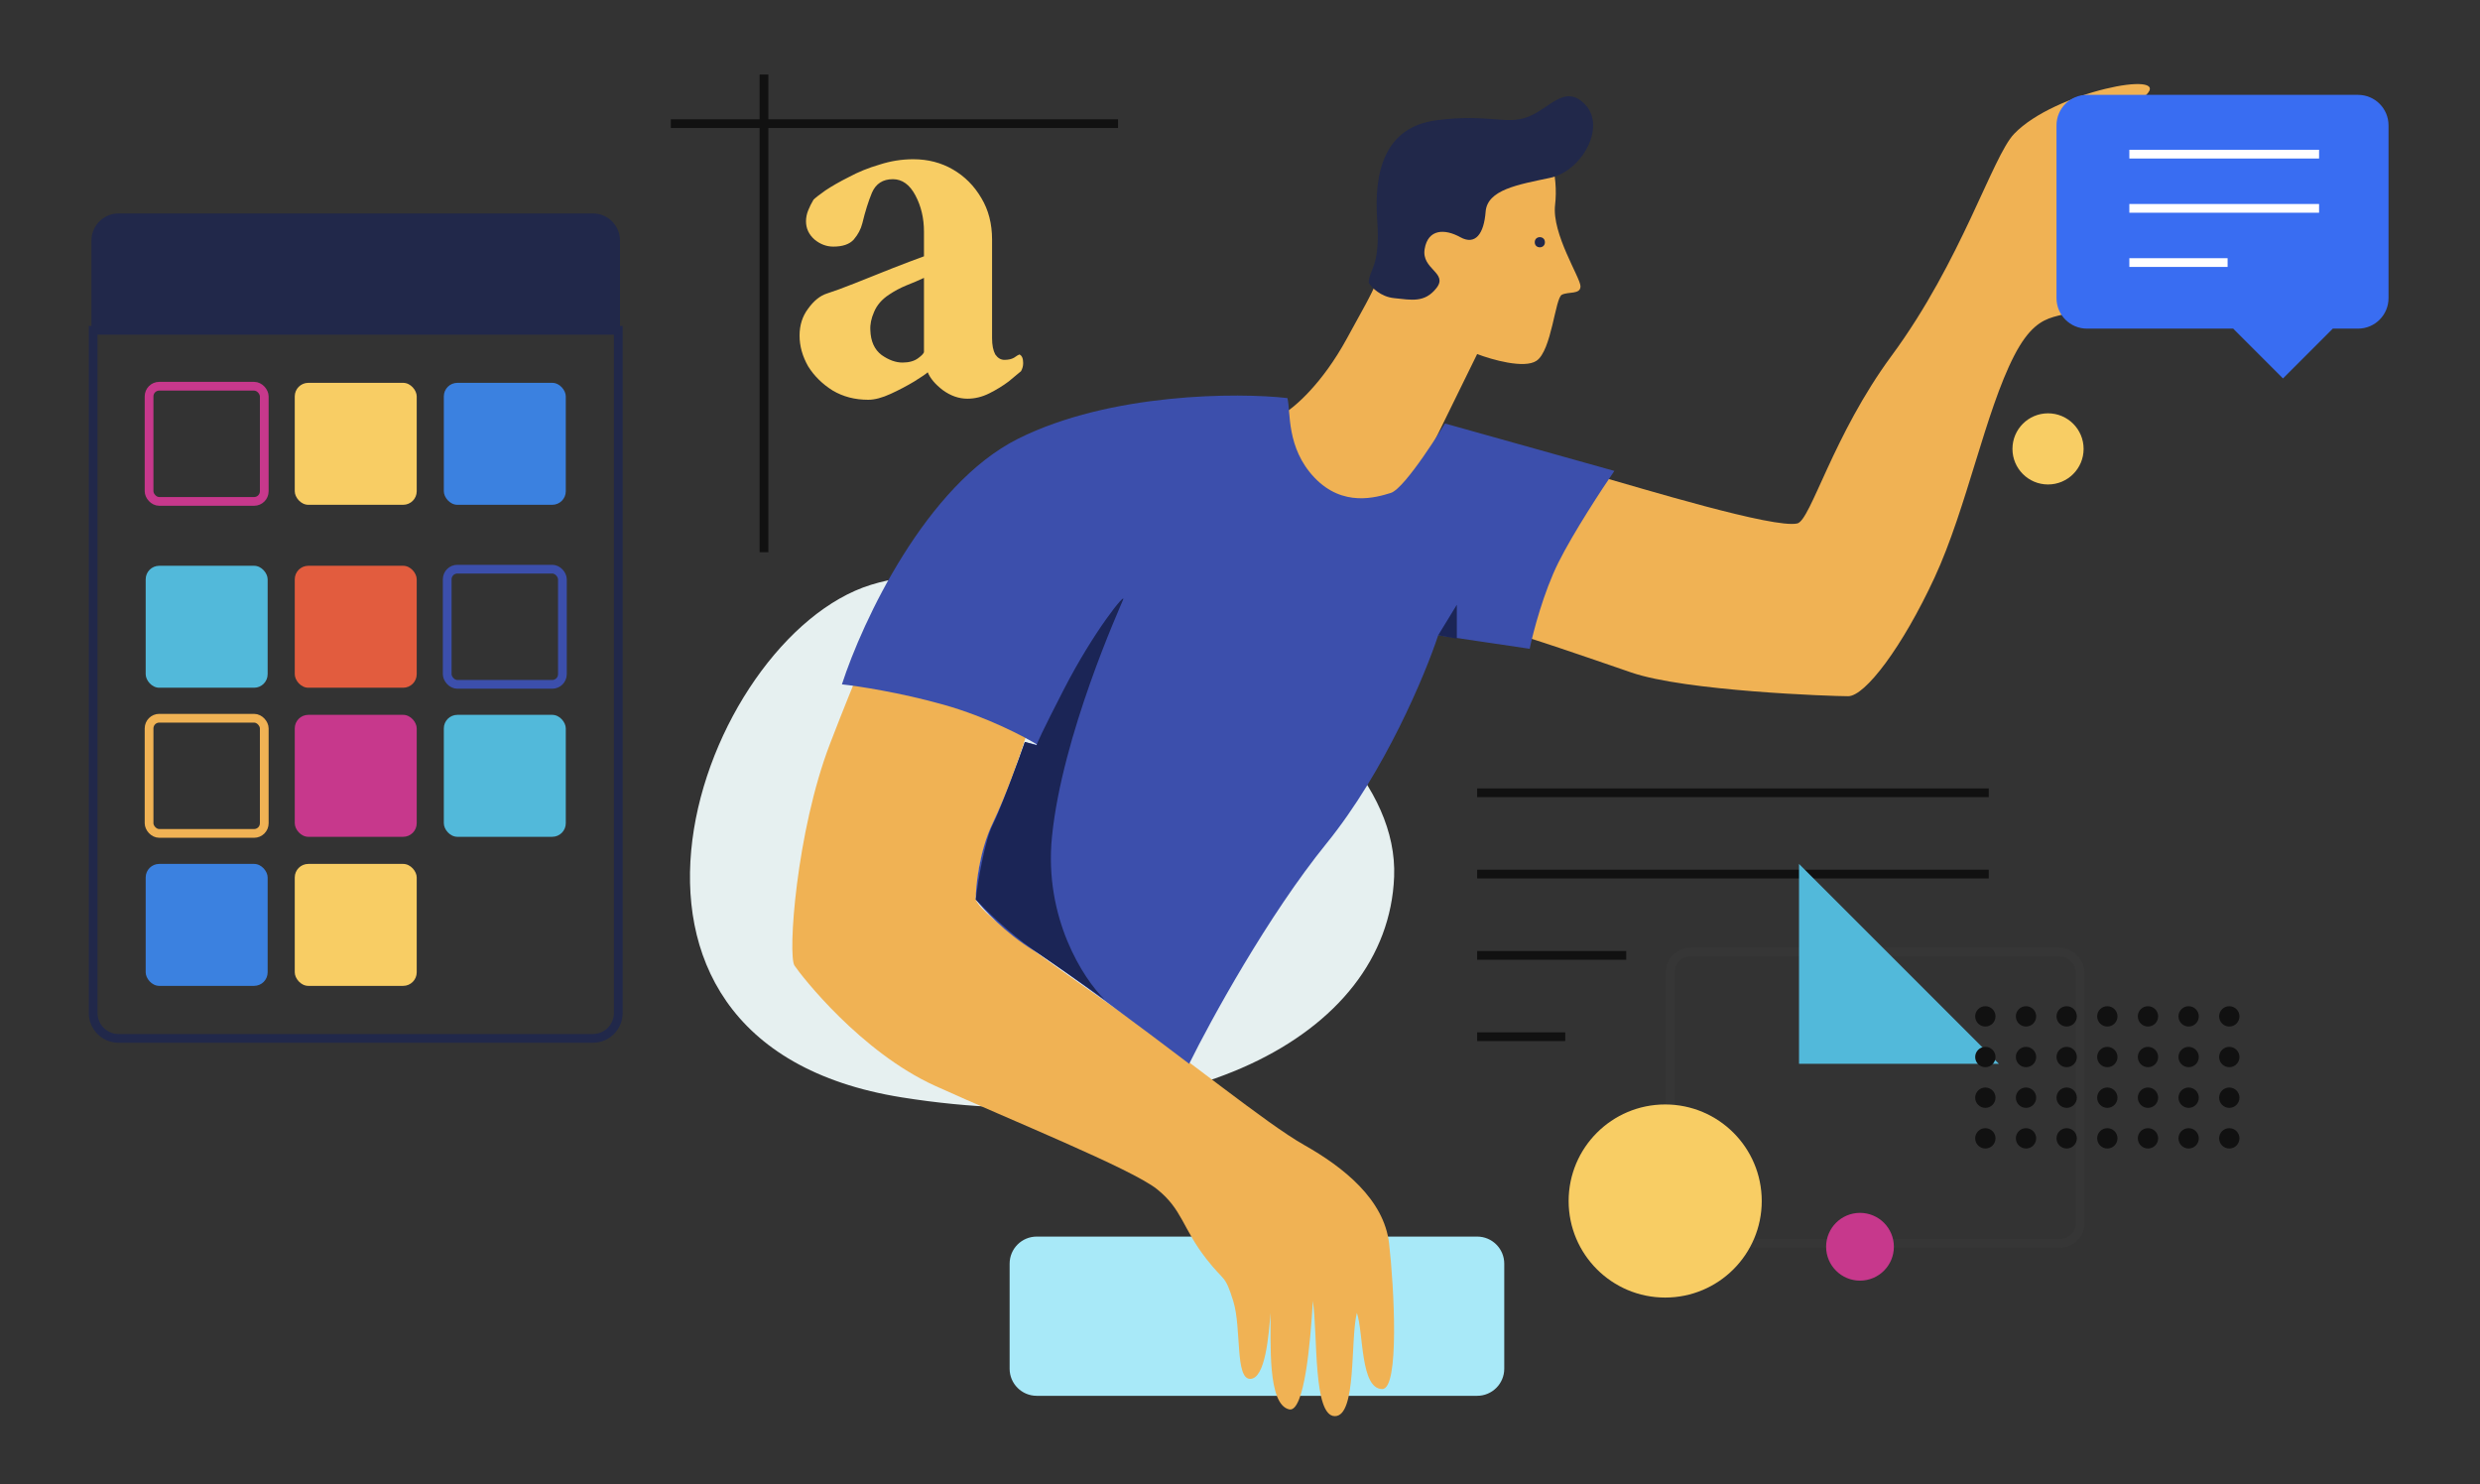
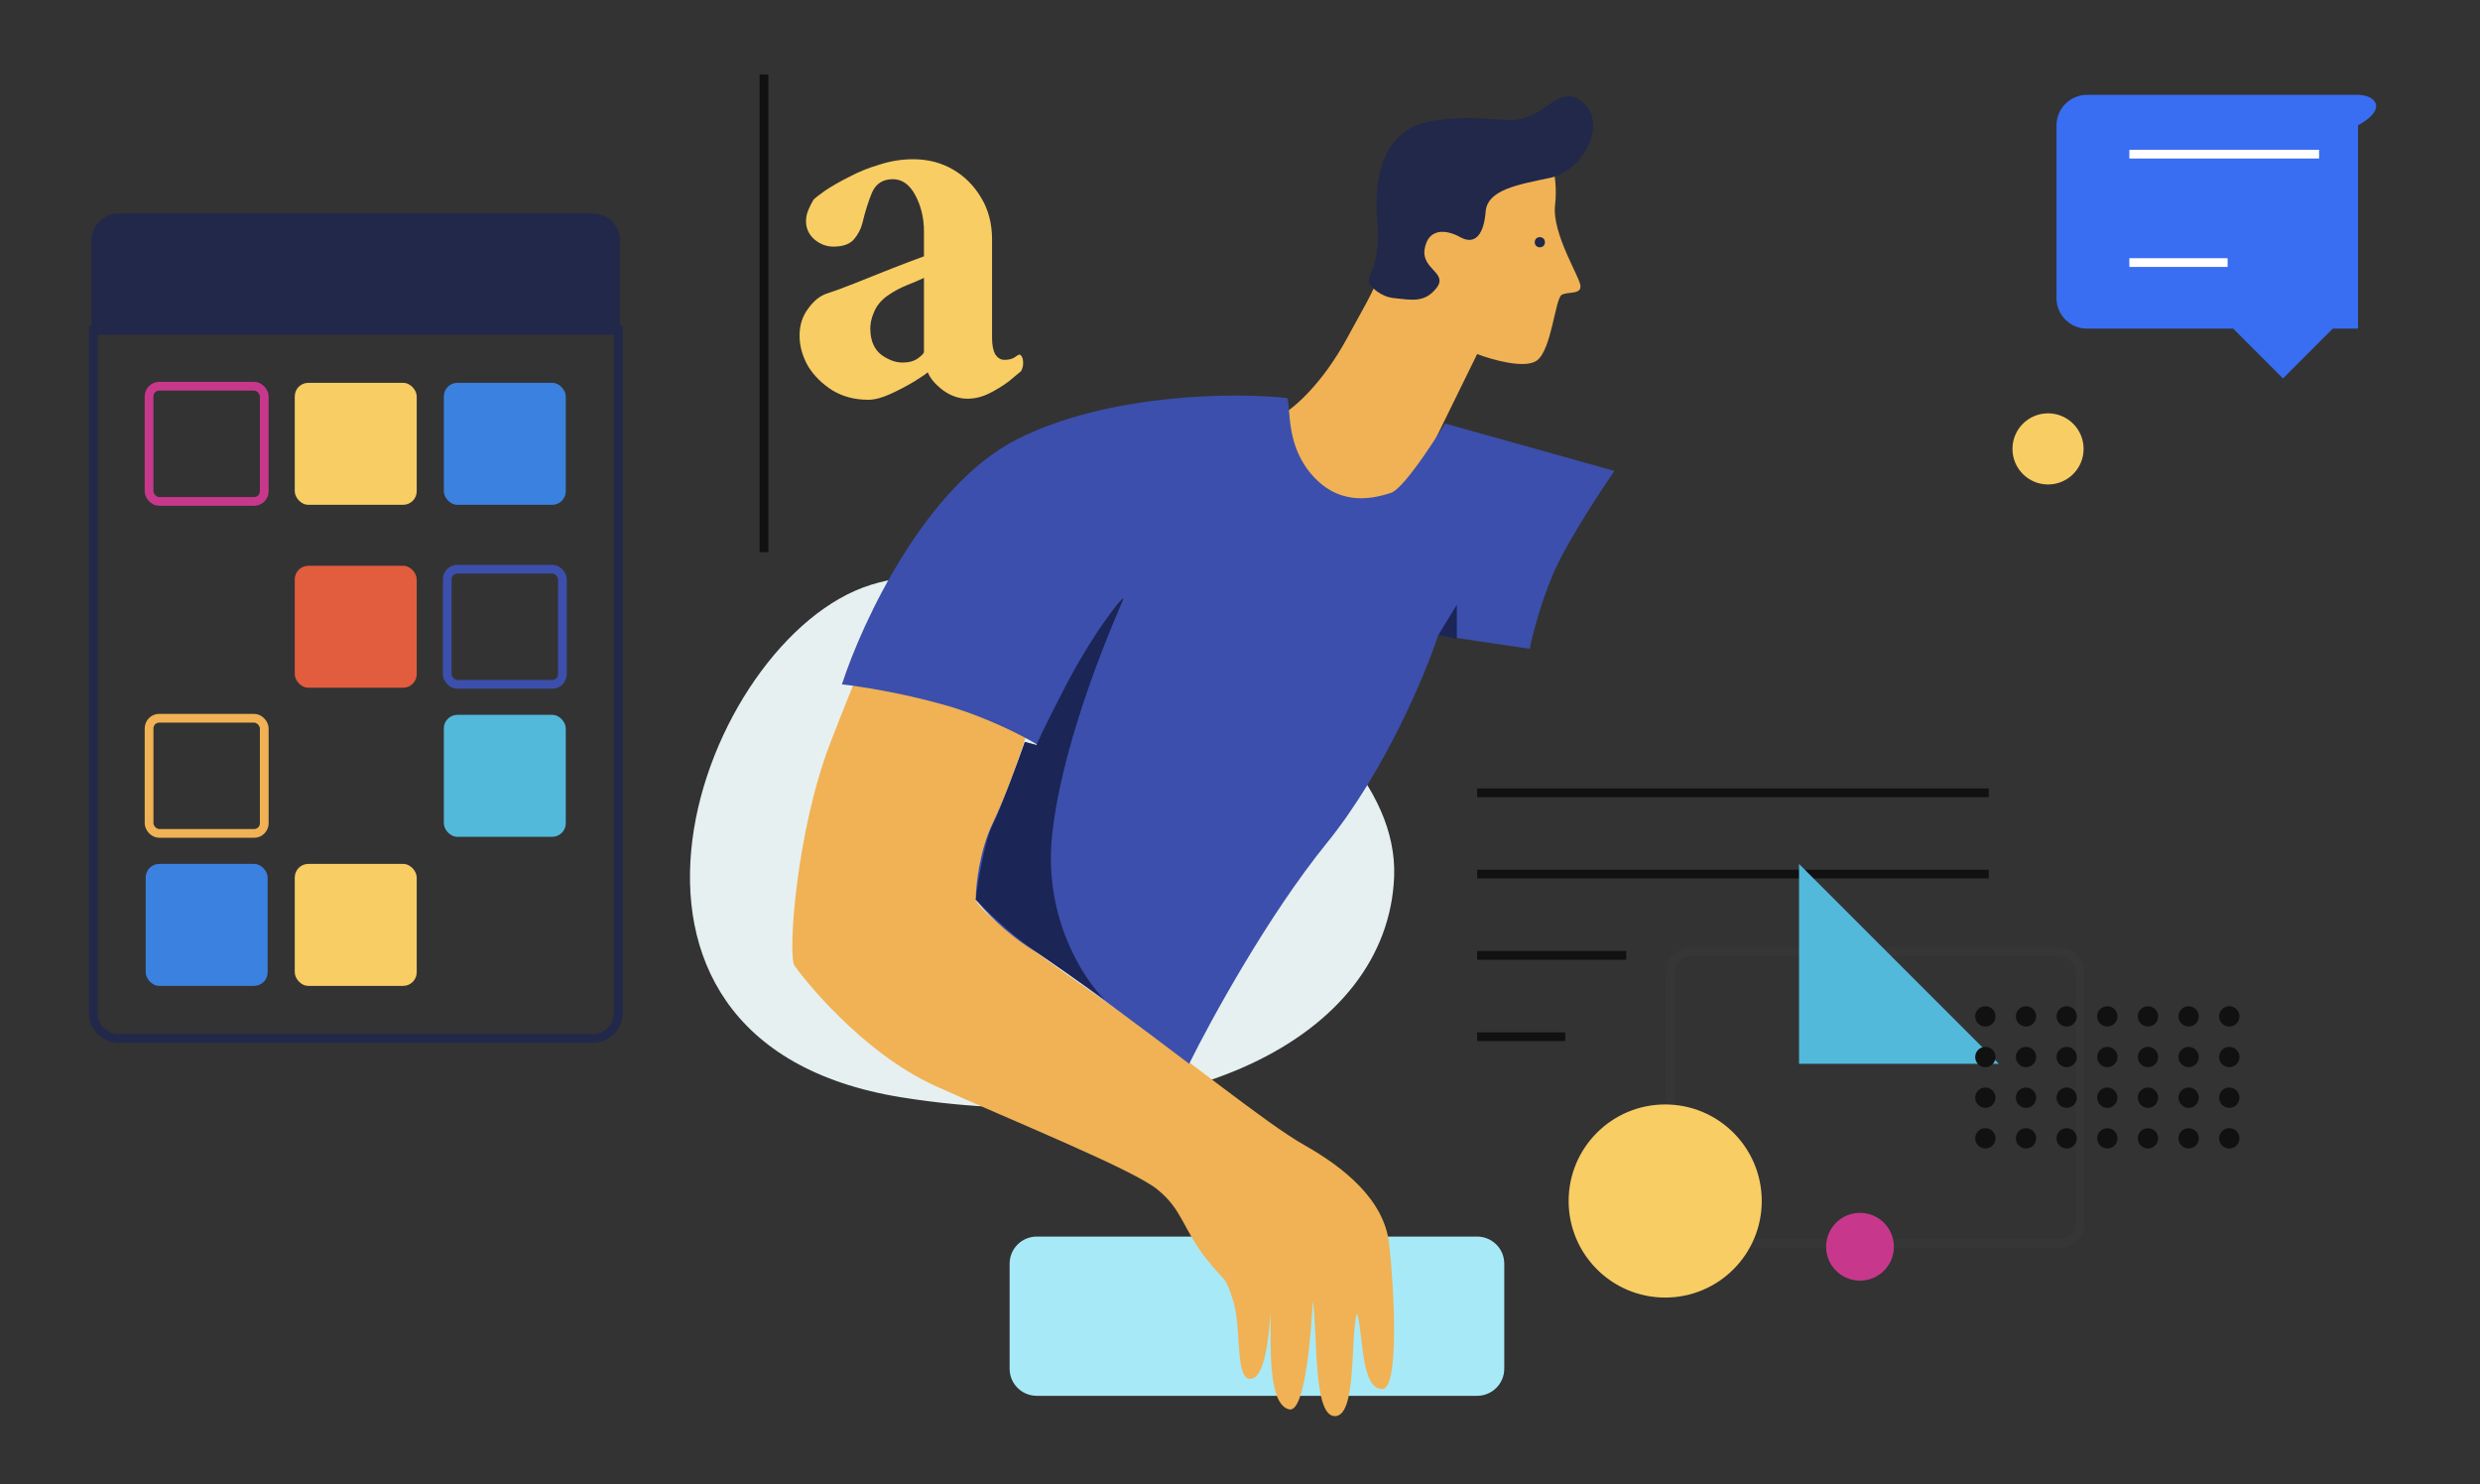
<svg xmlns="http://www.w3.org/2000/svg" width="284" height="170" viewBox="0 0 284 170" fill="none">
  <rect x="0" y="0" width="284" height="170" fill="#333333" stroke="none" />
  <path d="M99.719 66.977C119.09 60.945 160.465 79.741 159.65 100.408C158.921 118.884 135.143 130.773 103.267 125.67C63.423 119.293 80.349 73.009 99.719 66.977Z" fill="#E6F0F0" />
  <path d="M115.618 144.716C115.618 143.002 117.007 141.612 118.722 141.612H169.159C170.873 141.612 172.262 143.002 172.262 144.716V156.743C172.262 158.457 170.873 159.847 169.159 159.847H118.722C117.007 159.847 115.618 158.457 115.618 156.743V144.716Z" fill="#A8E9F8" />
-   <path d="M205.822 59.943C203.184 60.563 188.04 55.934 182.35 54.317L172.068 72.164C175.043 72.94 181.845 75.306 186.812 77.014C193.019 79.147 209.702 79.73 211.642 79.73C213.582 79.73 217.85 74.104 221.536 66.15C225.221 58.197 227.355 47.139 230.653 40.738C233.951 34.336 236.473 37.44 239.189 34.336C241.361 31.853 240.094 28.516 239.189 27.159L236.473 18.235C238.607 16.748 243.456 13.191 245.784 10.863C248.694 7.954 235.309 10.475 230.653 15.325C228.16 17.922 224.63 29.874 216.619 40.738C209.896 49.855 207.354 59.582 205.822 59.943Z" fill="#F0B254" />
  <path d="M154.221 38.798C151.428 43.919 148.272 46.622 147.044 47.333C145.88 48.562 144.405 51.95 147.82 55.675C151.234 59.399 156.872 60.589 159.265 60.719L169.158 40.544C170.84 41.19 174.551 42.251 175.948 41.32C177.694 40.156 178.082 34.142 178.858 33.754C179.634 33.366 180.992 33.754 180.992 32.784C180.992 31.814 177.694 26.77 178.082 23.473C178.47 20.175 177.5 15.907 174.978 14.937C172.456 13.967 166.637 14.355 162.563 15.907C158.489 17.459 158.489 21.921 158.489 26.77C158.489 31.62 157.713 32.396 154.221 38.798Z" fill="#F0B254" />
  <path d="M114.066 93.503C115.928 89.468 117.945 83.027 118.721 80.311L101.262 70.224C100.486 71.841 98.159 77.091 95.055 85.161C91.175 95.249 90.205 109.41 90.981 110.574C91.757 111.738 98.547 120.467 107.082 124.347C115.618 128.227 129.585 133.852 132.495 136.18C135.405 138.508 135.405 140.642 138.12 144.134C140.251 146.873 140.254 145.88 141.224 148.984C142.194 152.087 141.418 157.907 143.164 157.907C144.91 157.907 145.298 152.863 145.492 150.342C145.557 153.639 145.104 160.817 147.626 161.399C149.389 161.806 150.083 153.51 150.342 148.984C150.924 152.863 150.342 162.175 152.864 162.175C155.385 162.175 154.609 153.445 155.385 150.342C156.161 152.669 155.773 159.071 158.295 159.071C160.274 159.071 159.653 147.432 159.071 142.388C158.489 137.344 153.833 133.658 149.372 131.137C144.91 128.615 135.986 121.243 127.645 115.424C119.303 109.604 111.544 104.172 111.738 102.814C111.932 101.456 111.738 98.546 114.066 93.503Z" fill="#F0B254" />
  <path d="M108.052 80.7C113.018 82.096 117.363 84.385 118.915 85.355L117.363 84.967C116.781 86.713 115.23 91.02 113.678 94.279C112.126 97.538 111.738 101.456 111.738 103.008C112.578 104.107 115.074 106.81 118.333 108.828C121.592 110.845 131.589 118.333 136.18 121.825C138.638 116.846 145.22 104.832 151.893 96.607C158.567 88.382 163.21 77.272 164.697 72.746L175.172 74.298C175.56 72.423 176.763 67.819 178.47 64.404C180.177 60.99 183.449 55.998 184.872 53.929L165.473 48.497C165.473 48.497 160.946 55.934 159.265 56.451C157.584 56.968 153.795 58.119 150.536 54.705C147.277 51.291 147.82 47.139 147.432 45.587C141.806 44.941 127.14 44.967 116.587 50.243C106.034 55.52 98.74 71.194 96.413 78.372C98.223 78.566 103.086 79.303 108.052 80.7Z" fill="#3C4FAC" />
  <path d="M120.467 95.831C119.536 105.142 124.088 112.126 126.481 114.454C124.735 113.225 120.622 110.341 118.139 108.634C115.656 106.927 112.837 104.172 111.738 103.008C111.996 100.939 112.747 96.335 113.678 94.473C114.609 92.61 116.523 87.36 117.363 84.967L118.702 85.35C118.716 85.193 119.337 83.792 121.825 78.954C125.317 72.164 129.003 67.702 128.615 68.672C128.227 69.642 121.631 84.191 120.467 95.831Z" fill="#1B2556" />
  <path d="M166.831 69.254V73.134L164.697 72.746L166.831 69.254Z" fill="#1B2556" />
  <path d="M157.713 25.219C158.101 30.65 156.743 30.844 156.743 32.396C157.066 32.913 158.101 33.987 159.653 34.142C161.593 34.336 163.145 34.724 164.503 32.978C165.861 31.232 162.757 30.844 163.145 28.516C163.533 26.189 165.473 26.189 167.219 27.159C168.964 28.128 169.934 26.77 170.128 24.249C170.322 21.727 173.814 21.145 177.5 20.369C181.186 19.593 183.902 14.549 181.574 12.027C179.246 9.505 177.5 12.415 174.978 13.385C172.456 14.355 170.516 12.997 164.503 13.773C158.489 14.549 157.325 19.787 157.713 25.219Z" fill="#21284A" />
  <circle cx="176.336" cy="27.74" r="0.582" fill="#21284A" />
-   <path fillRule="evenodd" clipRule="evenodd" d="M238.995 10.863C237.066 10.863 235.503 12.427 235.503 14.355V34.142C235.503 36.071 237.066 37.634 238.995 37.634H255.736L261.439 43.337L267.142 37.634H270.033C271.961 37.634 273.525 36.071 273.525 34.142V14.355C273.525 12.427 271.961 10.863 270.033 10.863H238.995Z" fill="#396DF2" />
+   <path fillRule="evenodd" clipRule="evenodd" d="M238.995 10.863C237.066 10.863 235.503 12.427 235.503 14.355V34.142C235.503 36.071 237.066 37.634 238.995 37.634H255.736L261.439 43.337L267.142 37.634H270.033V14.355C273.525 12.427 271.961 10.863 270.033 10.863H238.995Z" fill="#396DF2" />
  <line x1="243.844" y1="17.653" x2="265.571" y2="17.653" stroke="white" strokeWidth="1.164" strokeLinecap="round" />
-   <line x1="243.844" y1="23.861" x2="265.571" y2="23.861" stroke="white" strokeWidth="1.164" strokeLinecap="round" />
  <line x1="243.844" y1="30.068" x2="255.096" y2="30.068" stroke="white" strokeWidth="1.164" strokeLinecap="round" />
  <line x1="87.489" y1="8.536" x2="87.489" y2="63.24" stroke="#111111" strokeWidth="0.388" />
-   <line x1="76.82" y1="14.161" x2="128.033" y2="14.161" stroke="#111111" strokeWidth="0.388" />
  <path d="M104.581 18.235C106.26 18.235 107.774 18.626 109.125 19.409C110.476 20.191 111.561 21.282 112.38 22.682C113.199 24.041 113.608 25.626 113.608 27.438V38.74C113.608 39.523 113.731 40.14 113.976 40.593C114.263 41.005 114.611 41.211 115.02 41.211C115.471 41.211 115.839 41.129 116.126 40.964C116.412 40.758 116.617 40.635 116.74 40.593C117.026 40.717 117.17 41.046 117.17 41.581C117.17 41.911 117.088 42.22 116.924 42.508C116.637 42.755 116.167 43.146 115.512 43.681C114.857 44.176 114.12 44.629 113.301 45.04C112.482 45.452 111.643 45.658 110.783 45.658C109.801 45.658 108.859 45.328 107.959 44.67C107.099 44.011 106.526 43.331 106.239 42.632C106.075 42.796 105.564 43.146 104.704 43.681C103.885 44.176 102.985 44.649 102.002 45.102C101.02 45.555 100.16 45.781 99.423 45.781C97.908 45.781 96.557 45.431 95.37 44.731C94.183 43.99 93.241 43.064 92.546 41.952C91.891 40.799 91.563 39.626 91.563 38.432C91.563 37.237 91.891 36.208 92.546 35.343C93.201 34.438 93.917 33.861 94.695 33.614C95.472 33.367 96.537 32.976 97.888 32.441C99.239 31.905 100.631 31.349 102.064 30.773C103.537 30.197 104.786 29.723 105.809 29.352V26.511C105.809 24.988 105.482 23.608 104.827 22.373C104.172 21.138 103.312 20.52 102.248 20.52C101.101 20.52 100.303 21.035 99.853 22.064C99.444 23.052 99.075 24.226 98.748 25.585C98.584 26.244 98.256 26.861 97.765 27.438C97.274 27.973 96.496 28.241 95.432 28.241C94.654 28.241 93.937 27.973 93.282 27.438C92.627 26.861 92.3 26.161 92.3 25.338C92.3 24.926 92.382 24.514 92.546 24.102C92.709 23.691 92.914 23.279 93.16 22.867C93.364 22.661 93.815 22.311 94.51 21.817C95.247 21.323 96.148 20.808 97.212 20.273C98.277 19.697 99.444 19.223 100.713 18.853C101.982 18.441 103.271 18.235 104.581 18.235ZM103.353 41.52C104.09 41.52 104.684 41.355 105.134 41.026C105.584 40.696 105.809 40.449 105.809 40.285V31.823C105.195 32.111 104.52 32.399 103.783 32.688C103.087 32.976 102.432 33.326 101.818 33.738C100.999 34.273 100.426 34.932 100.099 35.714C99.771 36.455 99.628 37.155 99.669 37.814C99.71 39.09 100.139 40.037 100.958 40.655C101.777 41.231 102.575 41.52 103.353 41.52Z" fill="#F8CD64" />
  <circle cx="234.533" cy="51.407" r="4.074" fill="#F8CD64" />
  <line x1="169.158" y1="90.787" x2="227.743" y2="90.787" stroke="#111111" strokeWidth="0.776" strokeLinecap="round" />
  <line x1="169.158" y1="100.098" x2="227.743" y2="100.098" stroke="#111111" strokeWidth="0.776" strokeLinecap="round" />
  <line x1="169.158" y1="109.41" x2="186.23" y2="109.41" stroke="#111111" strokeWidth="0.776" strokeLinecap="round" />
  <line x1="169.158" y1="118.721" x2="179.246" y2="118.721" stroke="#111111" strokeWidth="0.776" strokeLinecap="round" />
  <rect x="191.273" y="109.022" width="46.945" height="33.366" rx="2.328" stroke="#363636" strokeWidth="0.776" />
  <path d="M206.017 98.934L228.907 121.825H206.017V98.934Z" fill="#52B9DA" />
  <circle cx="213" cy="142.776" r="3.88" fill="#C7388C" />
  <circle cx="190.691" cy="137.538" r="11.057" fill="#F8CD64" />
  <path fillRule="evenodd" clipRule="evenodd" d="M227.355 117.557C227.998 117.557 228.519 117.036 228.519 116.393C228.519 115.751 227.998 115.229 227.355 115.229C226.713 115.229 226.191 115.751 226.191 116.393C226.191 117.036 226.713 117.557 227.355 117.557ZM232.011 117.557C232.654 117.557 233.175 117.036 233.175 116.393C233.175 115.751 232.654 115.23 232.011 115.23C231.368 115.23 230.847 115.751 230.847 116.393C230.847 117.036 231.368 117.557 232.011 117.557ZM237.831 116.393C237.831 117.036 237.31 117.557 236.667 117.557C236.024 117.557 235.503 117.036 235.503 116.393C235.503 115.751 236.024 115.23 236.667 115.23C237.31 115.23 237.831 115.751 237.831 116.393ZM241.323 117.557C241.965 117.557 242.486 117.036 242.486 116.393C242.486 115.751 241.965 115.23 241.323 115.23C240.68 115.23 240.159 115.751 240.159 116.393C240.159 117.036 240.68 117.557 241.323 117.557ZM247.142 116.393C247.142 117.036 246.621 117.557 245.978 117.557C245.335 117.557 244.814 117.036 244.814 116.393C244.814 115.751 245.335 115.23 245.978 115.23C246.621 115.23 247.142 115.751 247.142 116.393ZM250.634 117.557C251.277 117.557 251.798 117.036 251.798 116.393C251.798 115.751 251.277 115.23 250.634 115.23C249.991 115.23 249.47 115.751 249.47 116.393C249.47 117.036 249.991 117.557 250.634 117.557ZM256.454 116.393C256.454 117.036 255.933 117.557 255.29 117.557C254.647 117.557 254.126 117.036 254.126 116.393C254.126 115.751 254.647 115.23 255.29 115.23C255.933 115.23 256.454 115.751 256.454 116.393ZM232.011 122.213C232.654 122.213 233.175 121.692 233.175 121.049C233.175 120.406 232.654 119.885 232.011 119.885C231.368 119.885 230.847 120.406 230.847 121.049C230.847 121.692 231.368 122.213 232.011 122.213ZM227.355 122.213C227.998 122.213 228.519 121.692 228.519 121.049C228.519 120.406 227.998 119.885 227.355 119.885C226.713 119.885 226.191 120.406 226.191 121.049C226.191 121.692 226.713 122.213 227.355 122.213ZM237.831 121.049C237.831 121.692 237.31 122.213 236.667 122.213C236.024 122.213 235.503 121.692 235.503 121.049C235.503 120.406 236.024 119.885 236.667 119.885C237.31 119.885 237.831 120.406 237.831 121.049ZM241.323 122.213C241.965 122.213 242.486 121.692 242.486 121.049C242.486 120.406 241.965 119.885 241.323 119.885C240.68 119.885 240.159 120.406 240.159 121.049C240.159 121.692 240.68 122.213 241.323 122.213ZM247.142 121.049C247.142 121.692 246.621 122.213 245.978 122.213C245.335 122.213 244.814 121.692 244.814 121.049C244.814 120.406 245.335 119.885 245.978 119.885C246.621 119.885 247.142 120.406 247.142 121.049ZM250.634 122.213C251.277 122.213 251.798 121.692 251.798 121.049C251.798 120.406 251.277 119.885 250.634 119.885C249.991 119.885 249.47 120.406 249.47 121.049C249.47 121.692 249.991 122.213 250.634 122.213ZM256.454 121.049C256.454 121.692 255.933 122.213 255.29 122.213C254.647 122.213 254.126 121.692 254.126 121.049C254.126 120.406 254.647 119.885 255.29 119.885C255.933 119.885 256.454 120.406 256.454 121.049ZM233.175 125.705C233.175 126.348 232.654 126.869 232.011 126.869C231.368 126.869 230.847 126.348 230.847 125.705C230.847 125.062 231.368 124.541 232.011 124.541C232.654 124.541 233.175 125.062 233.175 125.705ZM228.519 125.705C228.519 126.348 227.998 126.869 227.355 126.869C226.713 126.869 226.191 126.348 226.191 125.705C226.191 125.062 226.713 124.541 227.355 124.541C227.998 124.541 228.519 125.062 228.519 125.705ZM236.667 126.869C237.31 126.869 237.831 126.348 237.831 125.705C237.831 125.062 237.31 124.541 236.667 124.541C236.024 124.541 235.503 125.062 235.503 125.705C235.503 126.348 236.024 126.869 236.667 126.869ZM242.486 125.705C242.486 126.348 241.965 126.869 241.323 126.869C240.68 126.869 240.159 126.348 240.159 125.705C240.159 125.062 240.68 124.541 241.323 124.541C241.965 124.541 242.486 125.062 242.486 125.705ZM245.978 126.869C246.621 126.869 247.142 126.348 247.142 125.705C247.142 125.062 246.621 124.541 245.978 124.541C245.335 124.541 244.814 125.062 244.814 125.705C244.814 126.348 245.335 126.869 245.978 126.869ZM251.798 125.705C251.798 126.348 251.277 126.869 250.634 126.869C249.991 126.869 249.47 126.348 249.47 125.705C249.47 125.062 249.991 124.541 250.634 124.541C251.277 124.541 251.798 125.062 251.798 125.705ZM255.29 126.869C255.933 126.869 256.454 126.348 256.454 125.705C256.454 125.062 255.933 124.541 255.29 124.541C254.647 124.541 254.126 125.062 254.126 125.705C254.126 126.348 254.647 126.869 255.29 126.869ZM232.011 131.525C232.654 131.525 233.175 131.003 233.175 130.361C233.175 129.718 232.654 129.197 232.011 129.197C231.368 129.197 230.847 129.718 230.847 130.361C230.847 131.003 231.368 131.525 232.011 131.525ZM227.355 131.525C227.998 131.525 228.519 131.004 228.519 130.361C228.519 129.718 227.998 129.197 227.355 129.197C226.713 129.197 226.191 129.718 226.191 130.361C226.191 131.004 226.713 131.525 227.355 131.525ZM237.831 130.361C237.831 131.003 237.31 131.525 236.667 131.525C236.024 131.525 235.503 131.003 235.503 130.361C235.503 129.718 236.024 129.197 236.667 129.197C237.31 129.197 237.831 129.718 237.831 130.361ZM241.323 131.525C241.965 131.525 242.486 131.003 242.486 130.361C242.486 129.718 241.965 129.197 241.323 129.197C240.68 129.197 240.159 129.718 240.159 130.361C240.159 131.003 240.68 131.525 241.323 131.525ZM247.142 130.361C247.142 131.003 246.621 131.525 245.978 131.525C245.335 131.525 244.814 131.003 244.814 130.361C244.814 129.718 245.335 129.197 245.978 129.197C246.621 129.197 247.142 129.718 247.142 130.361ZM250.634 131.525C251.277 131.525 251.798 131.003 251.798 130.361C251.798 129.718 251.277 129.197 250.634 129.197C249.991 129.197 249.47 129.718 249.47 130.361C249.47 131.003 249.991 131.525 250.634 131.525ZM256.454 130.361C256.454 131.003 255.933 131.525 255.29 131.525C254.647 131.525 254.126 131.003 254.126 130.361C254.126 129.718 254.647 129.197 255.29 129.197C255.933 129.197 256.454 129.718 256.454 130.361Z" fill="#111111" />
  <path d="M10.67 37.828H70.806V116.005C70.806 117.612 69.503 118.915 67.896 118.915H13.579C11.972 118.915 10.67 117.612 10.67 116.005V37.828Z" stroke="#21284A" strokeWidth="0.388" />
  <rect x="17.071" y="44.23" width="13.191" height="13.191" rx="1.164" stroke="#C7388C" strokeWidth="0.776" />
-   <rect x="16.683" y="64.792" width="13.967" height="13.967" rx="1.552" fill="#52B9DA" />
  <rect x="17.071" y="82.251" width="13.191" height="13.191" rx="1.164" stroke="#F0B254" strokeWidth="0.776" />
  <rect x="16.683" y="98.934" width="13.967" height="13.967" rx="1.552" fill="#3B81E0" />
  <rect x="33.754" y="98.934" width="13.967" height="13.967" rx="1.552" fill="#F8CD64" />
  <rect x="33.754" y="43.842" width="13.967" height="13.967" rx="1.552" fill="#F8CD64" />
  <rect x="33.754" y="64.792" width="13.967" height="13.967" rx="1.552" fill="#E25C3E" />
-   <rect x="33.754" y="81.863" width="13.967" height="13.967" rx="1.552" fill="#C7388C" />
  <rect x="50.825" y="43.842" width="13.967" height="13.967" rx="1.552" fill="#3B81E0" />
  <rect x="51.213" y="65.18" width="13.191" height="13.191" rx="1.164" stroke="#3C4FAC" strokeWidth="0.776" />
  <rect x="50.825" y="81.863" width="13.967" height="13.967" rx="1.552" fill="#52B9DA" />
  <path d="M10.476 27.547C10.476 25.832 11.865 24.443 13.579 24.443H67.896C69.611 24.443 71 25.832 71 27.547V37.634H10.476V27.547Z" fill="#21284A" />
</svg>